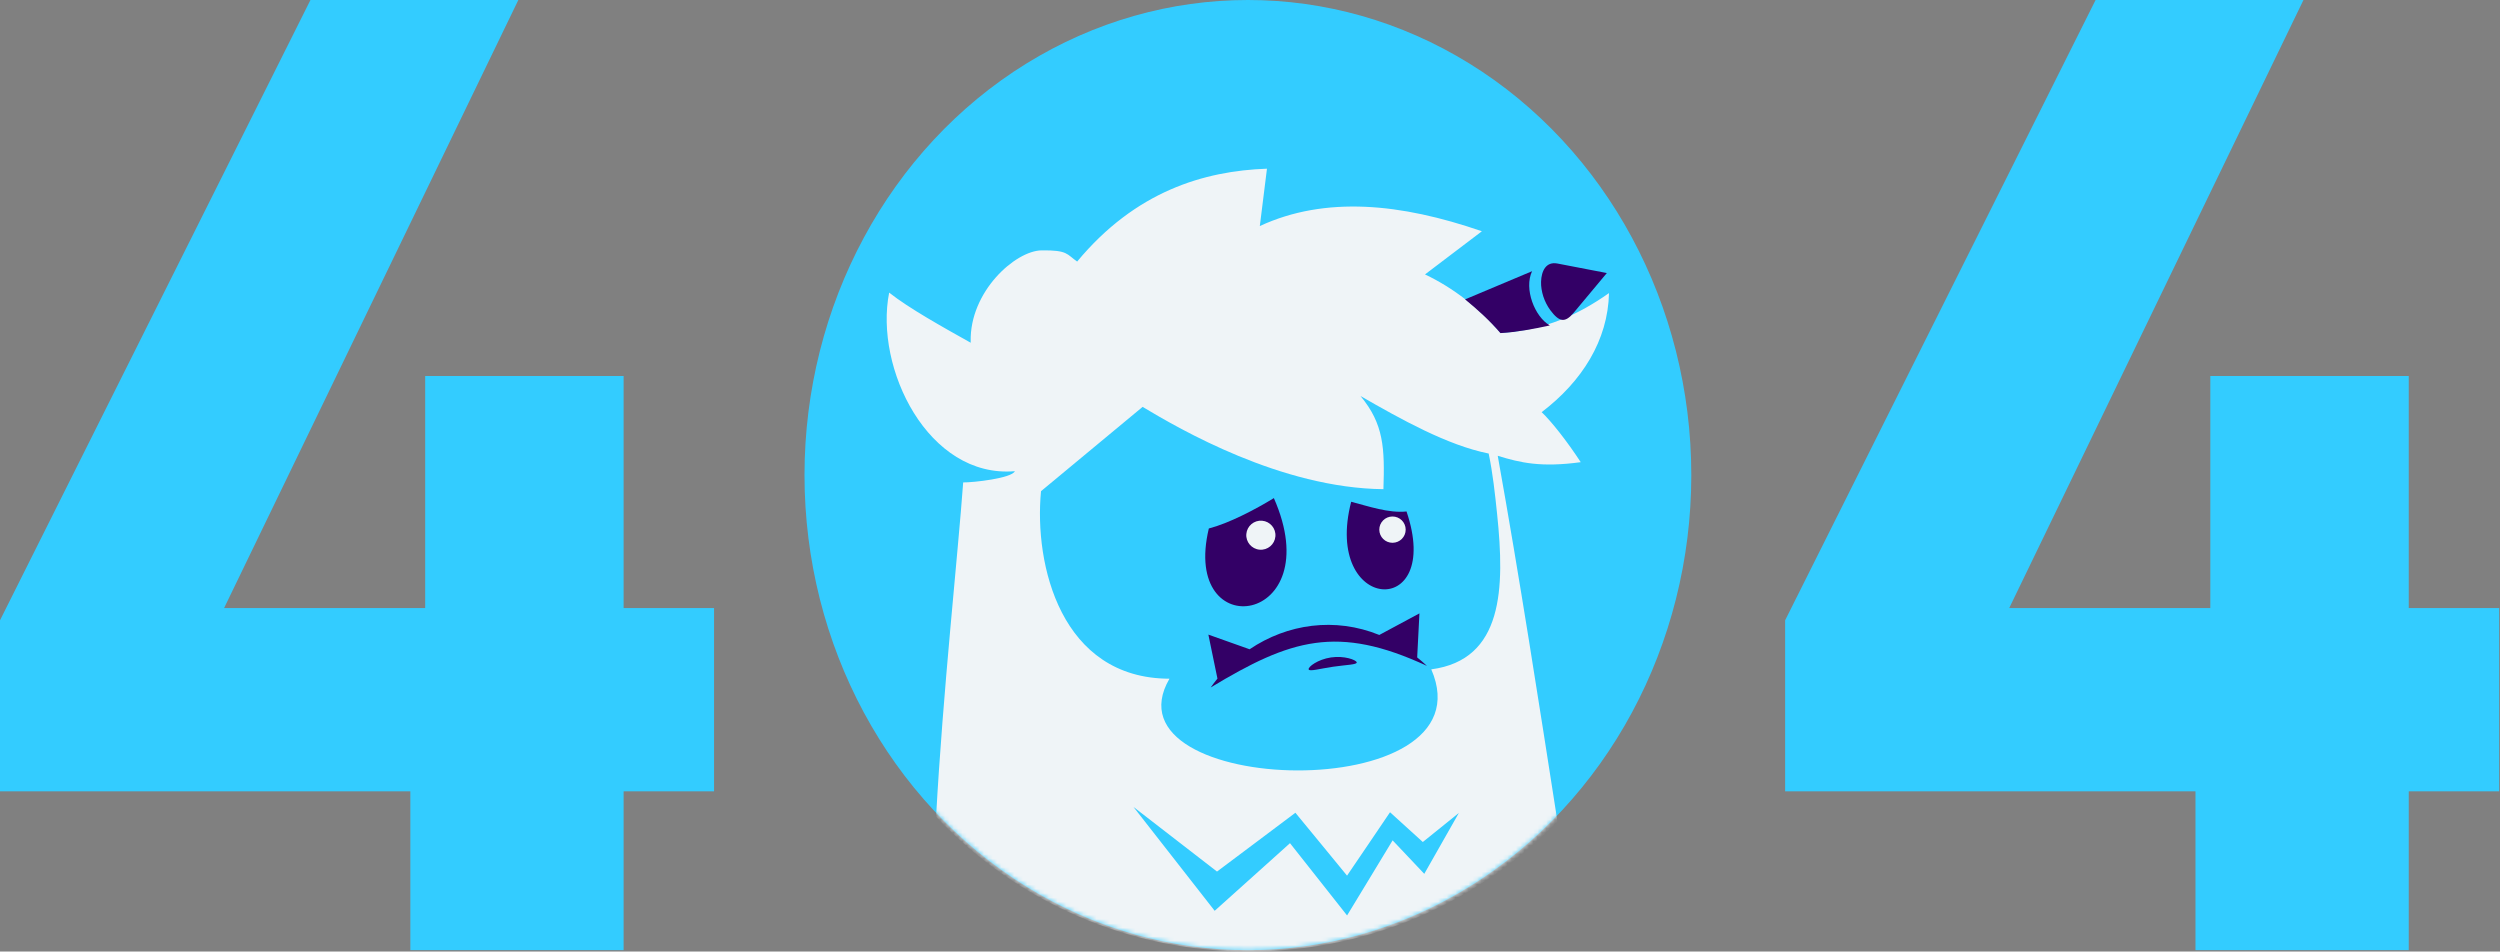
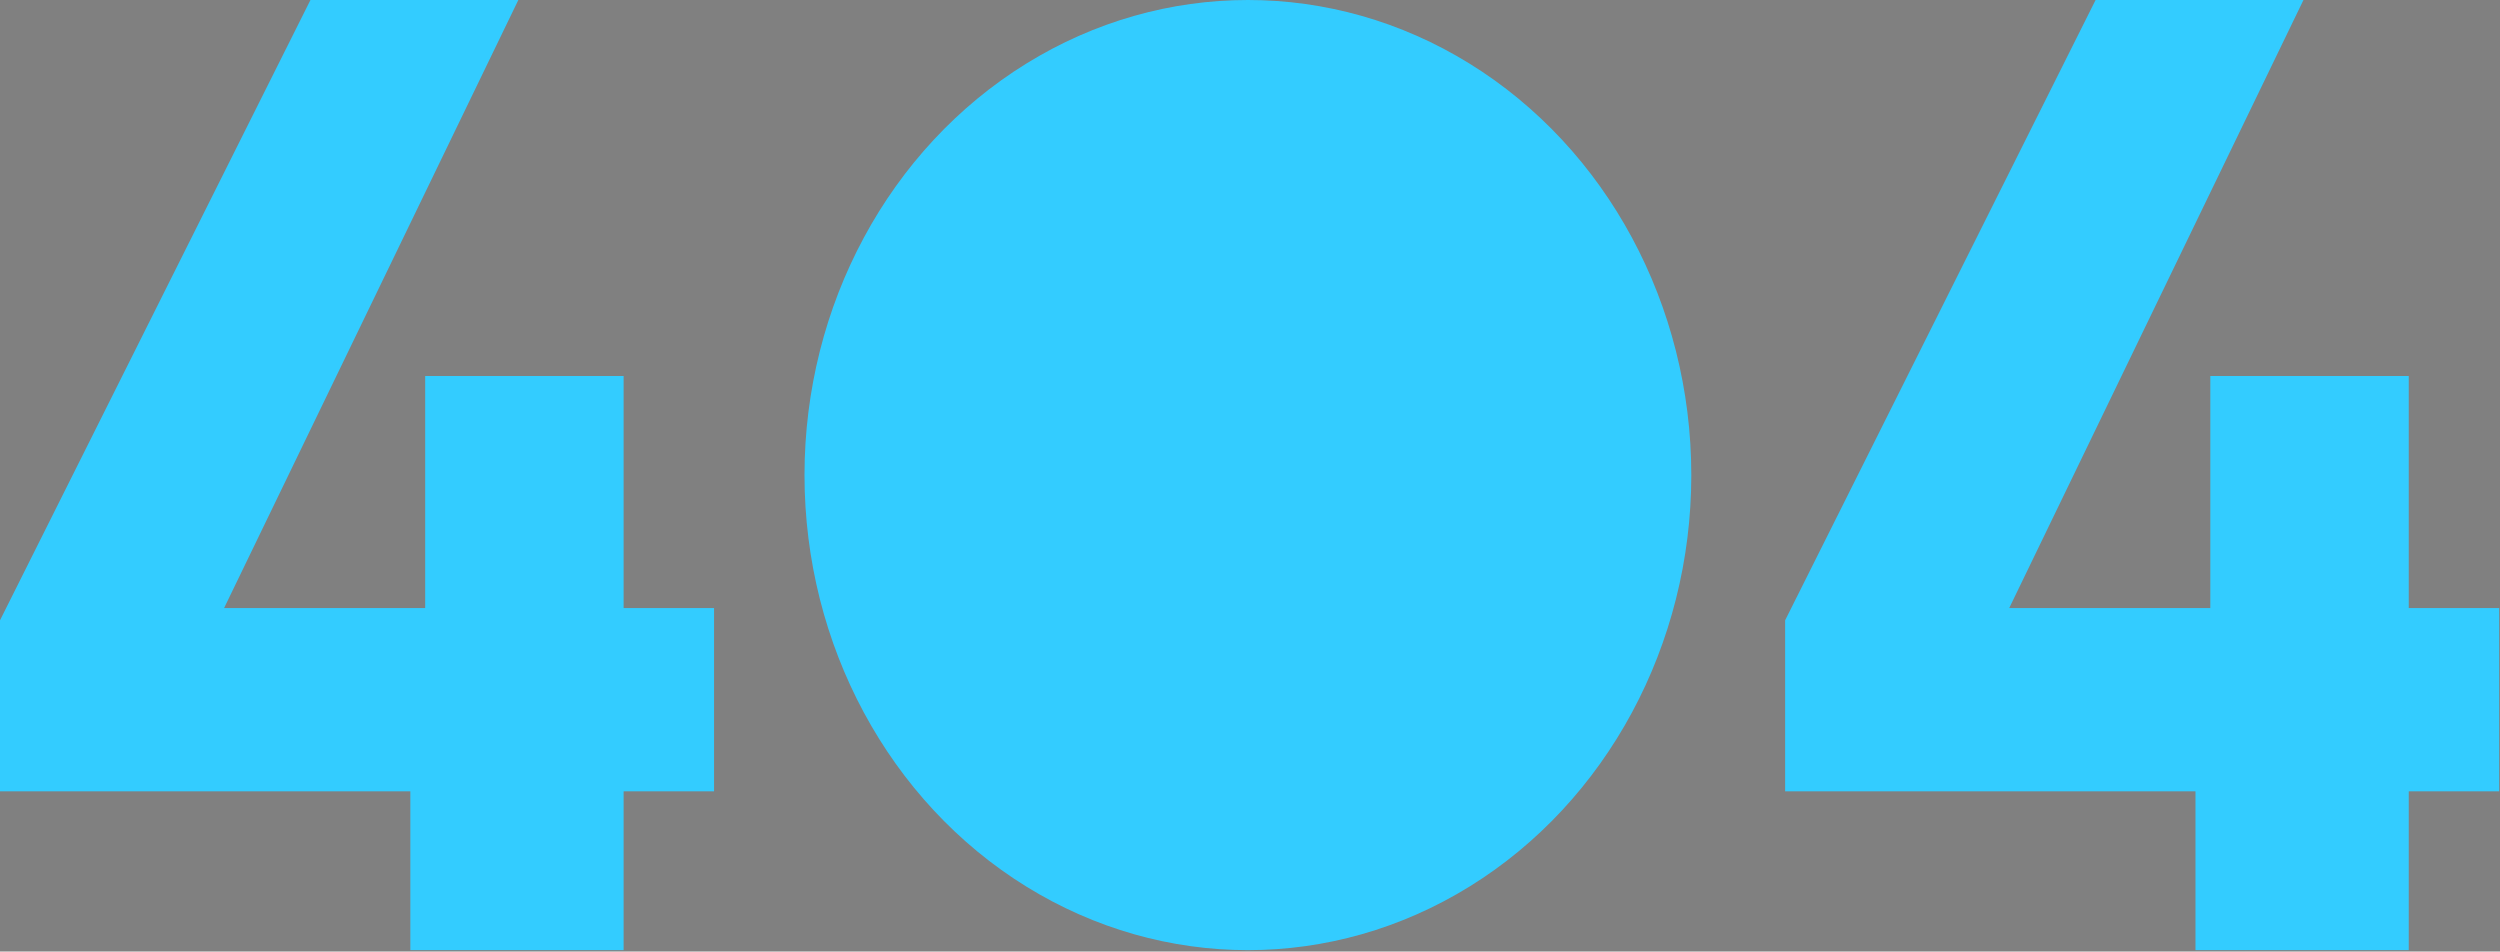
<svg xmlns="http://www.w3.org/2000/svg" width="578" height="220" viewBox="0 0 578 220" fill="none">
  <rect x="0" y="0" width="578" height="220" fill="#808080" stroke="none" />
  <path d="M94.871 219.675V182.958H0V143.416L71.778 0H119.838L51.805 140.592H98.304V86.928H144.18V140.592H165.089V182.958H144.18V219.675H94.871Z" fill="#33CCFF" />
  <path d="M507.594 219.675V182.958H412.723V143.416L484.5 0H532.56L464.527 140.592H511.027V86.928H556.902V140.592H577.811V182.958H556.902V219.675H507.594Z" fill="#33CCFF" />
  <ellipse cx="288.515" cy="109.837" rx="102.515" ry="109.837" fill="#33CCFF" />
  <mask id="mask0_1369_3631" style="mask-type:alpha" maskUnits="userSpaceOnUse" x="186" y="0" width="206" height="220">
-     <ellipse cx="288.515" cy="109.837" rx="102.515" ry="109.837" fill="#33CCFF" />
-   </mask>
+     </mask>
  <g mask="url(#mask0_1369_3631)">
    <path fill-rule="evenodd" clip-rule="evenodd" d="M346.93 76.994C357.3 76.361 365.106 72.616 372 67.764C371.76 78.677 365.775 88.19 356.428 95.294C358.633 97.358 362.277 101.977 365.467 106.855C356.297 108.102 351.539 107.001 346.276 105.38C351.301 133.365 356.001 163.763 360.082 189.931C342.301 208.189 317.511 219.659 289.965 219.992C261.024 220.341 234.825 208.324 216.422 188.869C217.988 160.094 221.497 127.989 222.688 111.534C224.988 111.575 233.936 110.569 234.637 108.939C214.591 110.644 202.117 85.103 205.574 67.652C210.109 71.257 218.038 75.665 224.429 79.241L224.422 78.952C224.167 67.43 234.74 57.959 240.826 57.886C246.912 57.812 246.601 58.792 249.037 60.473C262.513 44.241 278.344 39.514 292.923 39C292.395 43.407 291.842 47.82 291.269 52.262C298.861 48.744 307.009 47.446 315.614 47.81C324.16 48.172 333.217 50.226 342.612 53.468C338.274 56.766 333.879 60.085 329.459 63.445C336.048 66.569 341.985 71.214 346.93 76.994Z" fill="#EFF4F7" />
    <path fill-rule="evenodd" clip-rule="evenodd" d="M328.954 194.671L325.258 191.318L321.373 187.791L316.543 194.929L311.436 202.447L305.686 195.439L299.495 187.908L290.837 194.411L281.37 201.504L262.059 186.566L280.832 210.578L289.903 202.439L298.246 194.94L305.113 203.632L311.444 211.653L316.857 202.739L321.975 194.29L325.726 198.255L329.292 202.032L333.384 194.83L337.294 187.948L333.234 191.224L328.954 194.671Z" fill="#33CCFF" />
    <path fill-rule="evenodd" clip-rule="evenodd" d="M344.182 104.859C345.143 109.488 345.639 114.102 346.141 118.939C347.904 135.929 347.61 152.537 330.911 154.754C344.869 186.862 254.477 184.247 270.379 156.918C245.295 156.874 239.038 130.597 240.683 113.562L264.17 94.07C272.771 99.225 296.172 112.848 319.847 113.098C320.163 103.631 319.944 98.04 314.549 91.562C323.968 96.972 334.622 102.941 344.183 104.859H344.182Z" fill="#33CCFF" />
    <path fill-rule="evenodd" clip-rule="evenodd" d="M325.187 118.25C321.097 118.691 316.372 117.043 312.393 116.008C305.781 141.71 333.747 143.482 325.187 118.25Z" fill="#330066" />
    <path fill-rule="evenodd" clip-rule="evenodd" d="M279.481 122.186C284.058 121.01 290.206 117.809 294.516 115.16C307.453 144.55 272.962 149.495 279.481 122.186Z" fill="#330066" />
    <path fill-rule="evenodd" clip-rule="evenodd" d="M308.221 154.148C311.29 153.697 313.82 153.686 313.67 153.123C313.519 152.559 310.796 151.549 307.727 151.999C304.658 152.45 302.406 154.192 302.558 154.756C302.71 155.319 305.153 154.598 308.222 154.148H308.221Z" fill="#330066" />
-     <path d="M329.908 153.955C329.168 153.261 328.415 152.61 327.652 151.996L328.172 141.814L318.894 146.803C308.647 142.643 297.623 144.222 288.909 150.111L279.375 146.722L281.476 156.894C280.932 157.555 280.406 158.239 279.904 158.948C298.4 147.778 309.2 144.347 329.908 153.955H329.908Z" fill="#330066" />
    <path d="M291.223 127.086C293.078 127.245 294.711 125.875 294.871 124.027C295.03 122.178 293.656 120.55 291.801 120.391C289.945 120.232 288.312 121.602 288.153 123.451C287.993 125.3 289.368 126.928 291.223 127.086Z" fill="#EFF4F7" />
-     <path d="M321.961 125.494C323.645 125.485 325.003 124.116 324.994 122.437C324.984 120.758 323.61 119.405 321.926 119.414C320.241 119.424 318.883 120.793 318.893 122.472C318.902 124.151 320.276 125.504 321.961 125.494Z" fill="#EFF4F7" />
    <path fill-rule="evenodd" clip-rule="evenodd" d="M371.5 63.127C368.952 66.184 366.405 69.241 363.872 72.266C361.837 74.709 360.513 74.507 358.402 71.671C357.736 70.759 357.189 69.685 356.815 68.546C356.457 67.424 356.258 66.254 356.293 65.134C356.378 62.601 357.465 60.413 360.098 60.93C363.908 61.662 367.703 62.395 371.499 63.127H371.5Z" fill="#330066" />
-     <path fill-rule="evenodd" clip-rule="evenodd" d="M358.314 75.243C354.817 76.022 350.408 76.83 346.905 77.01C344.311 73.995 341.515 71.504 338.734 69.215C345.444 66.404 347.502 65.529 354.211 62.703C352.299 66.786 354.816 73.229 358.314 75.243Z" fill="#330066" />
  </g>
</svg>